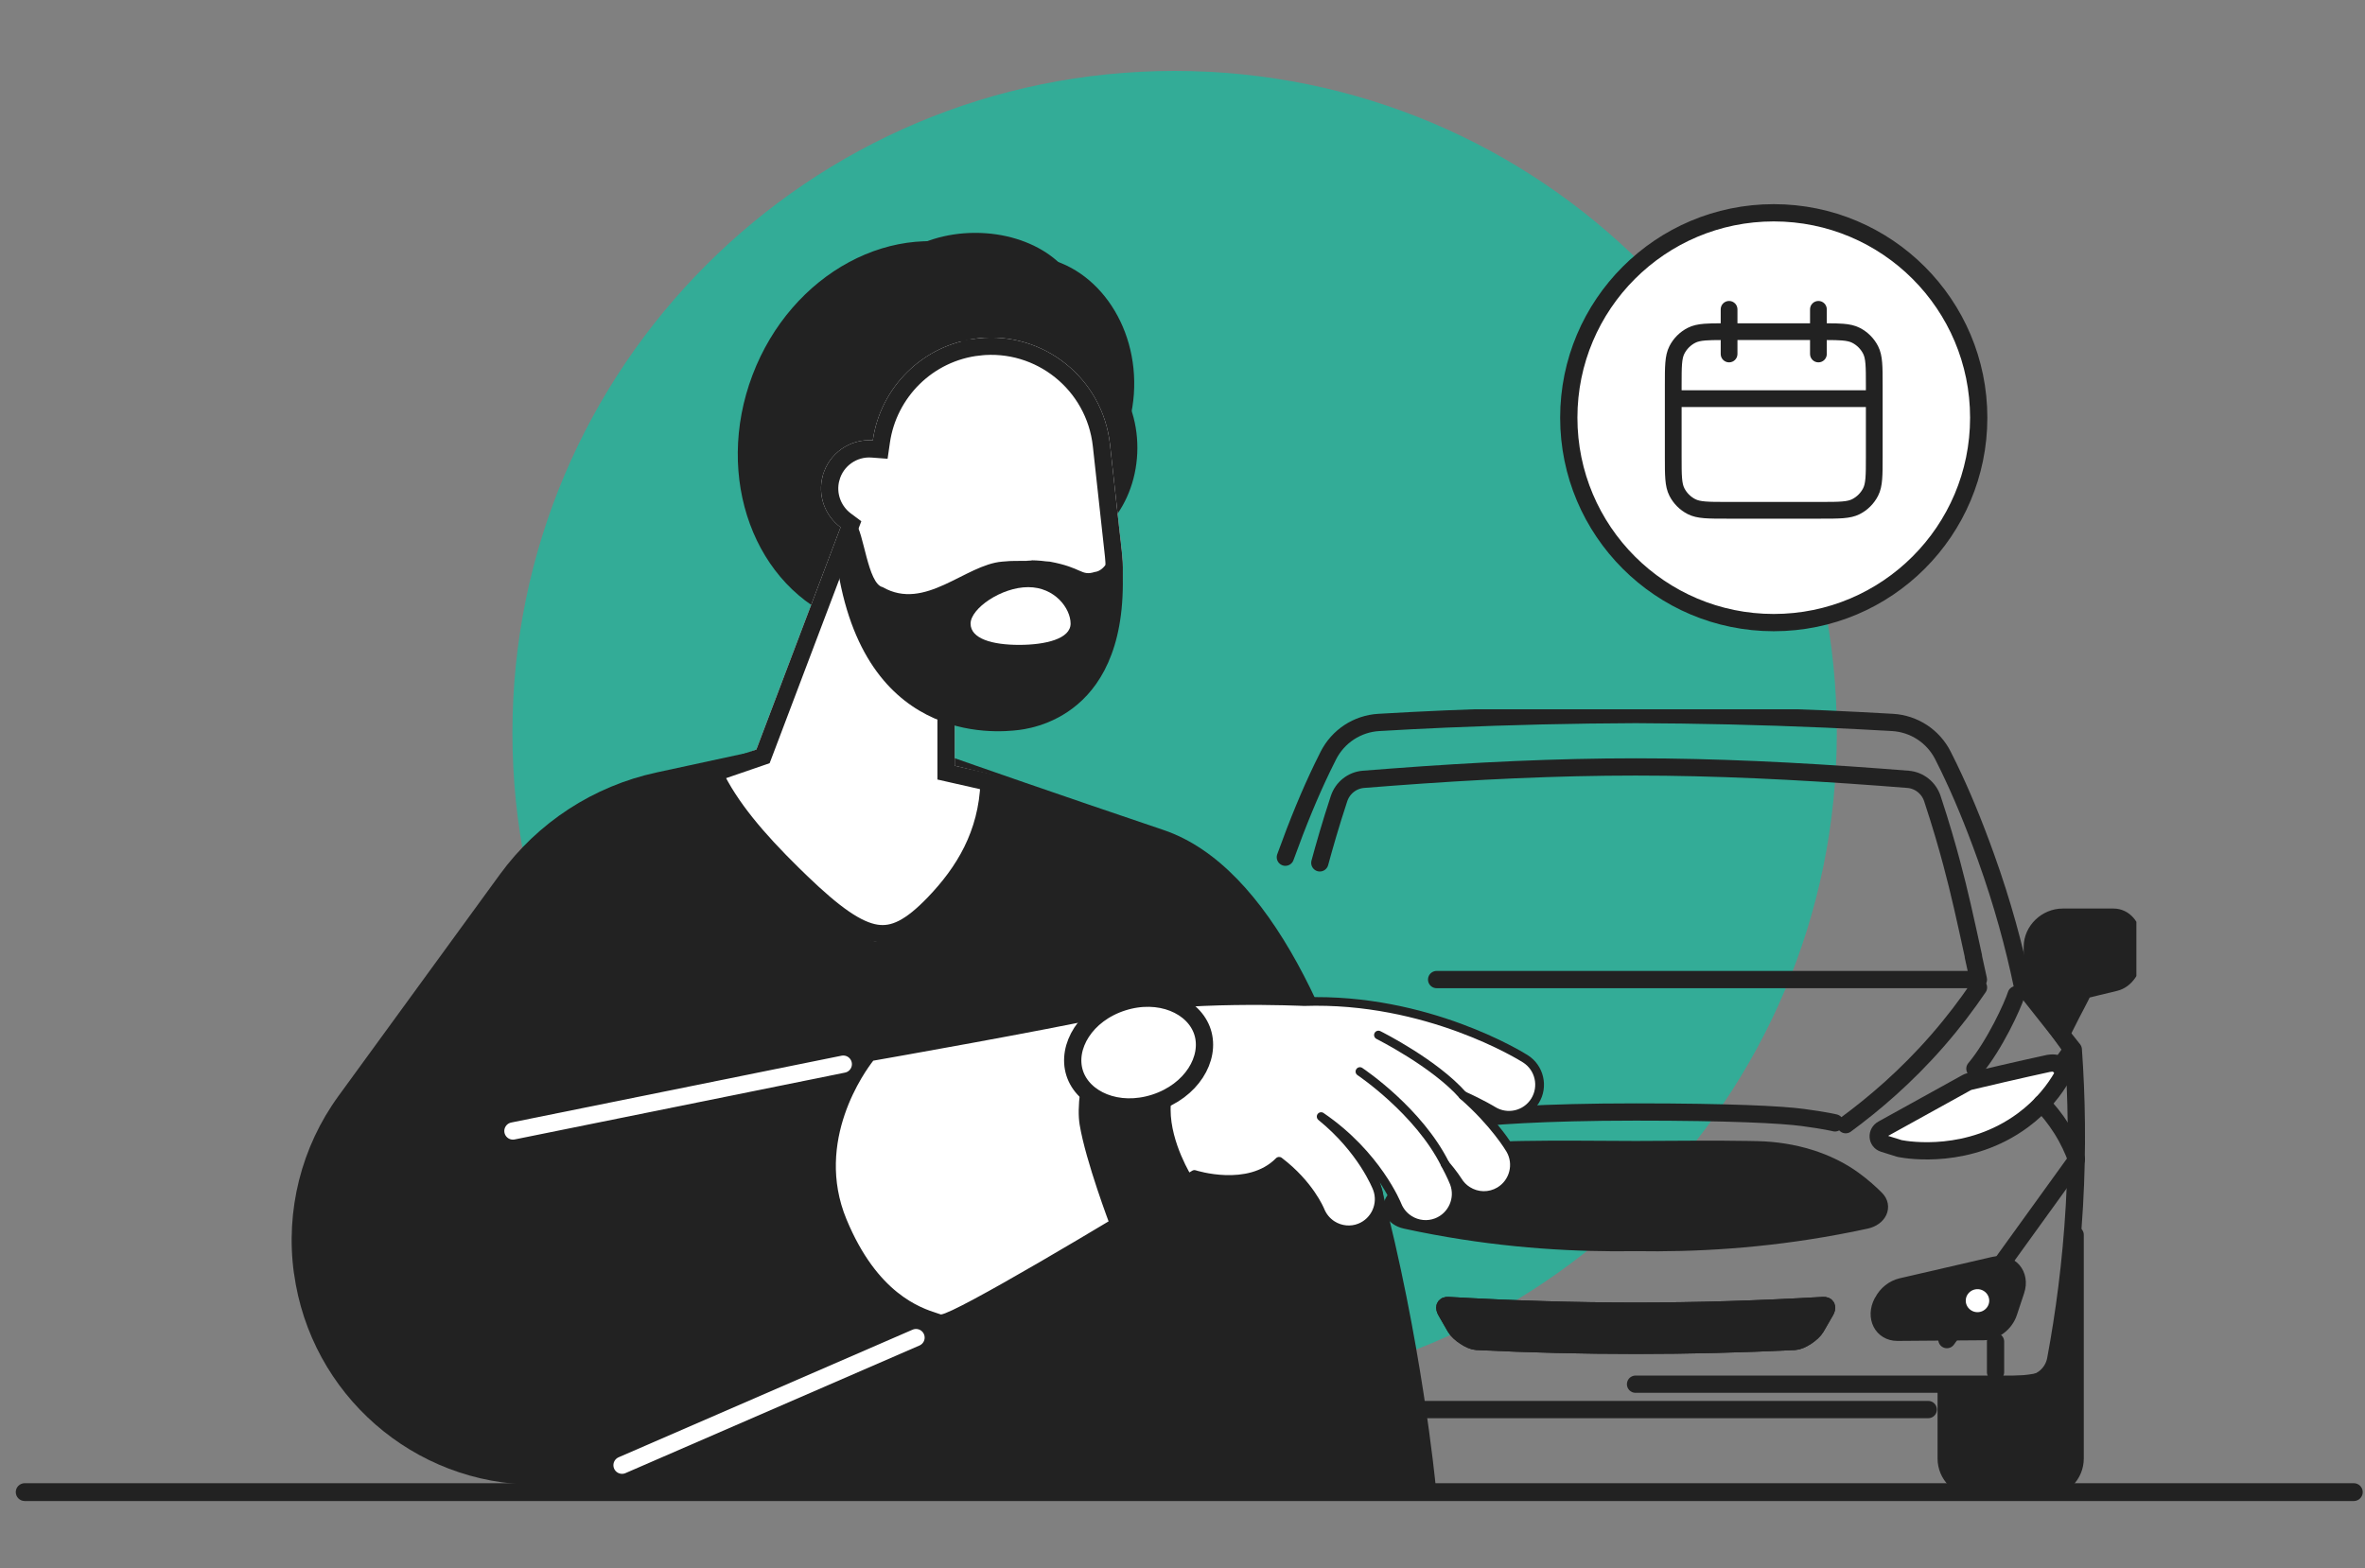
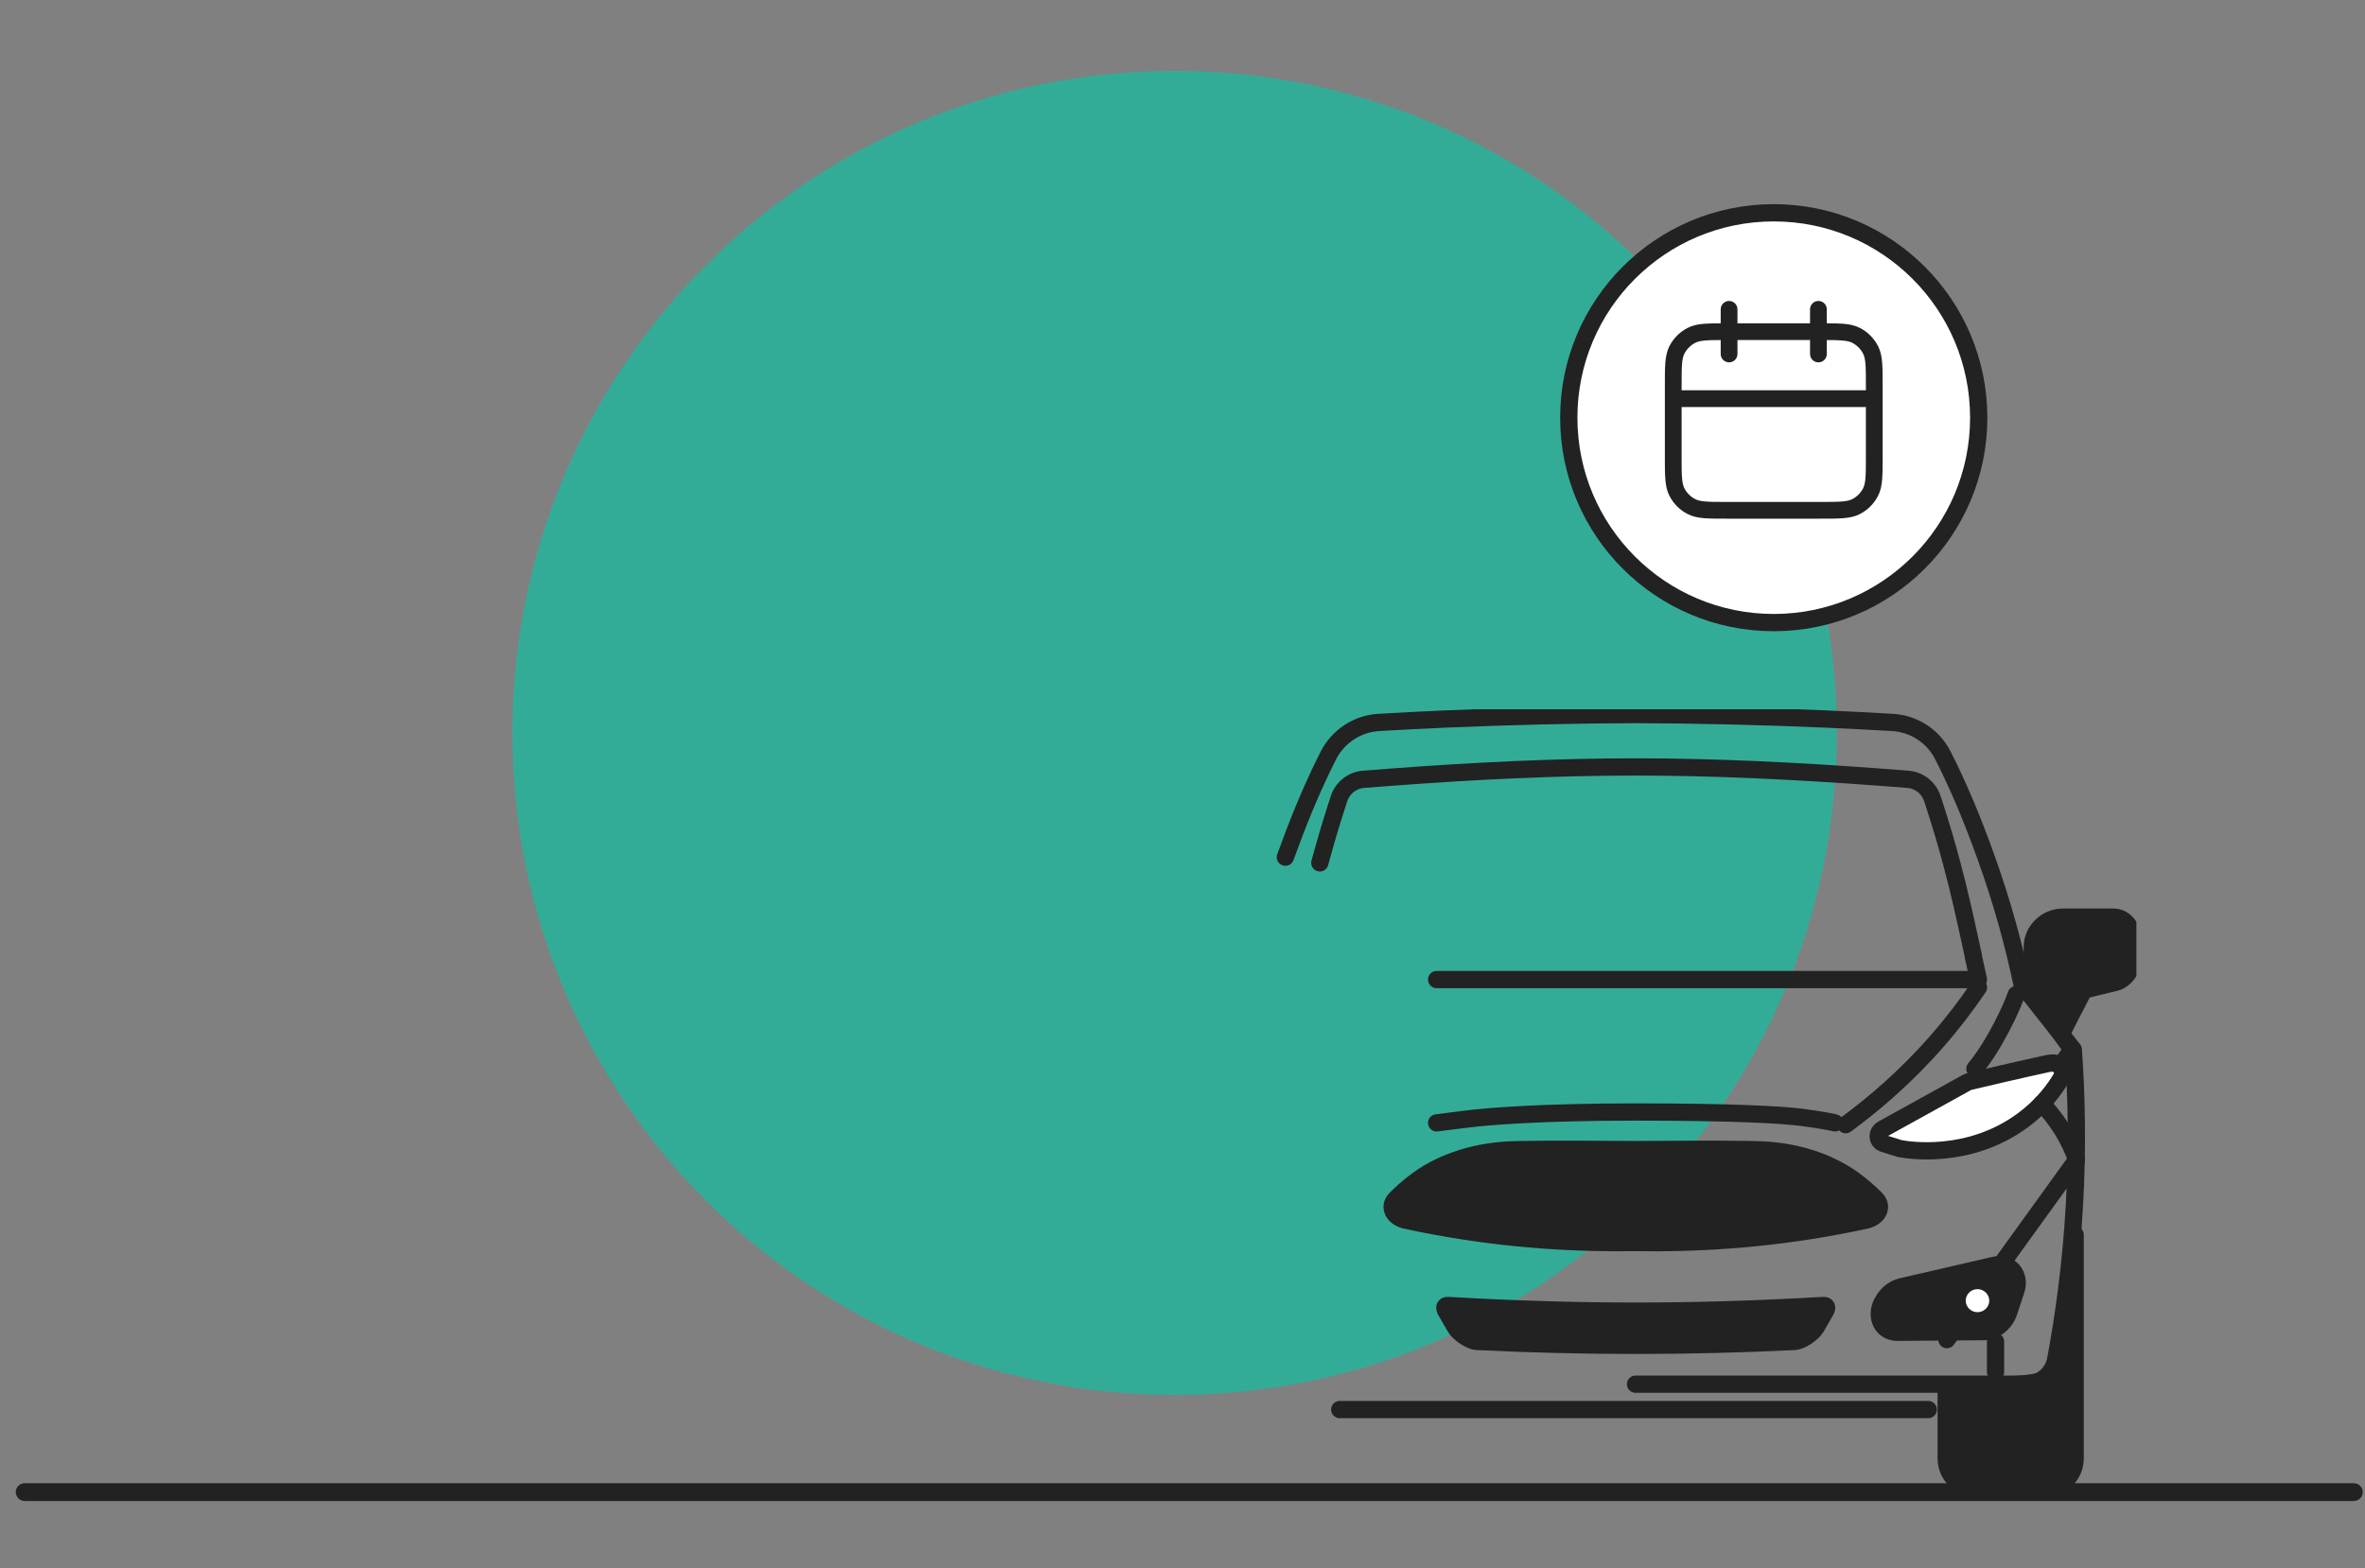
<svg xmlns="http://www.w3.org/2000/svg" width="300" height="199" viewBox="0 0 300 199" fill="none">
  <rect x="0" y="0" width="300" height="199" fill="#808080" stroke="none" />
  <path d="M233 93C233 139.392 195.392 177 149 177C102.608 177 65 139.392 65 93C65 46.608 102.608 9 149 9C195.392 9 233 46.608 233 93Z" fill="#33AC97" />
  <path fill-rule="evenodd" clip-rule="evenodd" d="M2 189.33C2 188.705 2.512 188.198 3.143 188.198L298.57 188.198C299.202 188.198 299.713 188.705 299.713 189.33C299.713 189.956 299.202 190.463 298.57 190.463L3.143 190.463C2.512 190.463 2 189.956 2 189.33Z" fill="#222222" />
  <g clip-path="url(#clip0_210_2200)">
    <path d="M263.323 147.295V147.306L246.964 169.979" stroke="#222222" stroke-width="2.19" stroke-linecap="round" stroke-linejoin="round" />
    <path d="M263.233 156.688V185.064C263.233 187.133 261.57 188.811 259.52 188.811H250.588C248.538 188.811 246.875 187.133 246.875 185.064V175.708C246.875 175.708 257.017 176.167 259.52 175.021C262.024 173.875 263.233 156.688 263.233 156.688Z" fill="#222222" stroke="#222222" stroke-width="2.19" stroke-linecap="round" stroke-linejoin="round" />
    <path d="M253.135 170.232V174.104M169.946 178.856H244.599" stroke="#222222" stroke-width="2.19" stroke-linecap="round" stroke-linejoin="round" />
    <path d="M163.047 108.768C164.679 104.26 166.164 100.672 167.754 97.378C168.005 96.861 168.256 96.354 168.496 95.879C169.741 93.42 172.178 91.826 174.908 91.668C177.701 91.499 180.514 91.362 183.359 91.235C191.612 90.876 199.666 90.697 207.479 90.665C215.303 90.697 223.346 90.876 231.609 91.235C234.454 91.362 237.268 91.509 240.061 91.668C242.791 91.826 245.238 93.42 246.472 95.879C246.713 96.354 246.964 96.861 247.215 97.378C248.805 100.672 250.301 104.25 251.922 108.768C254.035 114.647 255.499 120.125 256.514 124.981L262.998 133.182C263.417 139.062 263.553 145.733 263.134 153.048C262.716 160.226 261.837 166.76 260.76 172.523C260.415 174.328 258.846 175.637 257.016 175.637H207.5H207.469" stroke="#222222" stroke-width="2.19" stroke-linecap="round" stroke-linejoin="round" />
    <path d="M207.5 157.661C214.832 157.787 223.524 157.333 232.98 155.571C234.256 155.339 235.5 155.085 236.703 154.821C238.272 154.473 238.921 153.101 237.958 152.13C237.205 151.37 236.306 150.567 235.218 149.765C235.197 149.744 235.166 149.734 235.145 149.712C231.902 147.337 227.509 145.986 222.907 145.891C222.572 145.891 222.227 145.881 221.893 145.87C216.924 145.775 212.123 145.87 207.5 145.87C202.877 145.87 198.076 145.775 193.108 145.87C192.763 145.87 192.428 145.881 192.093 145.891C187.501 145.997 183.098 147.337 179.856 149.712C179.835 149.734 179.803 149.744 179.782 149.765C178.695 150.567 177.795 151.37 177.042 152.13C176.08 153.101 176.728 154.473 178.297 154.821C179.51 155.085 180.745 155.339 182.021 155.571C191.476 157.333 200.168 157.777 207.5 157.661Z" fill="#222222" stroke="#222222" stroke-width="2.19" stroke-linecap="round" stroke-linejoin="round" />
-     <path d="M207.5 170.707C214.058 170.707 220.721 170.549 227.666 170.211C228.429 170.18 229.915 169.219 230.364 168.438C230.741 167.783 231.138 167.087 231.567 166.348C231.829 165.894 231.724 165.63 231.295 165.651C223.053 166.126 215.198 166.369 207.489 166.369C199.791 166.369 191.936 166.126 183.683 165.651C183.254 165.63 183.16 165.894 183.411 166.348C183.84 167.087 184.238 167.783 184.614 168.438C185.064 169.219 186.549 170.18 187.313 170.211C194.268 170.549 200.931 170.707 207.479 170.707H207.5Z" stroke="#222222" stroke-width="2.19" stroke-linecap="round" stroke-linejoin="round" />
    <path d="M207.5 170.707C214.058 170.707 220.721 170.549 227.666 170.211C228.429 170.18 229.915 169.219 230.364 168.438C230.741 167.783 231.138 167.087 231.567 166.348C231.829 165.894 231.724 165.63 231.295 165.651C223.053 166.126 215.198 166.369 207.489 166.369C199.791 166.369 191.936 166.126 183.683 165.651C183.254 165.63 183.16 165.894 183.411 166.348C183.84 167.087 184.238 167.783 184.614 168.438C185.064 169.219 186.549 170.18 187.313 170.211C194.268 170.549 200.931 170.707 207.479 170.707H207.5Z" fill="#222222" stroke="#222222" stroke-width="2.19" stroke-linecap="round" stroke-linejoin="round" />
    <path d="M250.516 135.604C253.02 132.625 255.324 127.588 255.751 126.208" stroke="#222222" stroke-width="2.19" stroke-linecap="round" stroke-linejoin="round" />
    <path d="M238.774 165.271L238.847 165.134C239.328 164.205 240.218 163.508 241.18 163.276L252.957 160.553C254.945 160.088 256.388 161.756 255.719 163.751L254.798 166.527C254.338 167.921 252.989 168.955 251.618 168.966L240.688 169.05C238.774 169.061 237.791 167.129 238.764 165.261L238.774 165.271Z" fill="#222222" stroke="#222222" stroke-width="2.19" stroke-linecap="round" stroke-linejoin="round" />
    <path d="M259.892 134.924C256.419 135.674 251.001 136.94 249.872 137.215C249.725 137.246 249.579 137.31 249.443 137.384L238.816 143.263C238 143.706 238.084 144.836 238.941 145.1L240.897 145.712C240.897 145.712 240.981 145.733 241.023 145.744C242.121 145.955 249.788 147.179 256.597 142.155C259.097 140.307 260.655 138.228 261.628 136.518C262.182 135.547 261.199 134.66 259.902 134.935L259.892 134.924Z" fill="white" stroke="#222222" stroke-width="2.19" stroke-linecap="round" stroke-linejoin="round" />
    <path d="M232.763 142.479C232.763 142.479 231.616 142.182 228.666 141.792C225.957 141.433 219.486 141.099 207.5 141.099C195.513 141.099 188.587 141.662 185.878 142.021C184.334 142.225 182.236 142.479 182.236 142.479" stroke="#222222" stroke-width="2.19" stroke-linecap="round" stroke-linejoin="round" />
    <path d="M234.129 142.708C237.714 140.076 241.808 136.587 245.764 132.051C247.8 129.718 249.518 127.435 250.971 125.292" stroke="#222222" stroke-width="2.19" stroke-linecap="round" stroke-linejoin="round" />
    <path d="M261.314 135.336C261.827 134.608 262.35 133.879 262.862 133.151" stroke="#222222" stroke-width="2.19" stroke-linecap="round" stroke-linejoin="round" />
    <path d="M167.419 109.485C167.984 107.406 168.768 104.63 169.856 101.337C170.306 99.975 171.519 99.004 172.942 98.888C174.124 98.793 175.305 98.698 176.498 98.613C187.125 97.811 197.459 97.315 207.49 97.315C217.52 97.315 227.854 97.822 238.481 98.613C239.674 98.698 240.856 98.793 242.037 98.888C243.46 99.004 244.673 99.975 245.123 101.337C246.211 104.63 247.006 107.406 247.56 109.485C248.585 113.307 249.265 116.442 250.332 121.339H250.311C250.51 122.258 250.729 123.239 250.959 124.295H182.236" stroke="#222222" stroke-width="2.19" stroke-linecap="round" stroke-linejoin="round" />
    <path d="M248.261 165.039C248.261 163.625 249.422 162.485 250.844 162.485C252.267 162.485 253.428 163.635 253.428 165.039C253.428 166.443 252.267 167.593 250.844 167.593C249.422 167.593 248.261 166.443 248.261 165.039Z" fill="white" stroke="#222222" stroke-width="2.19" stroke-linecap="round" stroke-linejoin="round" />
    <path d="M259.003 140.022C259.777 140.825 260.666 141.891 261.513 143.231C262.402 144.635 262.988 145.965 263.385 147.042" stroke="#222222" stroke-width="2.19" stroke-linecap="round" stroke-linejoin="round" />
    <path d="M261.732 126.248L268.301 124.664C269.639 124.348 270.623 122.859 270.581 121.339L270.518 119.08C270.476 117.592 269.441 116.378 268.112 116.378H261.648C259.619 116.378 257.799 118.067 257.799 120.146V123.303C257.799 125.424 259.651 126.733 261.721 126.237L261.732 126.248Z" fill="#222222" stroke="#222222" stroke-width="2.19" stroke-linecap="round" stroke-linejoin="round" />
    <path d="M260.394 125.382L258.503 127.125L261.461 131.25L262.768 128.654C262.768 128.654 263.939 126.448 264.441 125.382H260.394Z" fill="#222222" stroke="#222222" stroke-width="2.19" stroke-miterlimit="10" stroke-linecap="round" />
  </g>
  <circle cx="225" cy="53" r="26" fill="white" stroke="#222222" stroke-width="2.19" />
  <path fill-rule="evenodd" clip-rule="evenodd" d="M219.333 38.188C219.92 38.188 220.396 38.663 220.396 39.25V41.021H229.604V39.25C229.604 38.663 230.08 38.188 230.667 38.188C231.253 38.188 231.729 38.663 231.729 39.25V41.022C232.55 41.024 233.243 41.034 233.828 41.082C234.602 41.145 235.283 41.279 235.912 41.6C236.911 42.109 237.724 42.922 238.233 43.922C238.554 44.551 238.688 45.231 238.751 46.005C238.813 46.758 238.813 47.686 238.812 48.838V57.995C238.813 59.147 238.813 60.076 238.751 60.828C238.688 61.602 238.554 62.282 238.233 62.912C237.724 63.911 236.911 64.724 235.912 65.234C235.283 65.554 234.602 65.688 233.828 65.751C233.076 65.812 232.147 65.812 230.996 65.812H219.004C217.853 65.812 216.924 65.812 216.172 65.751C215.398 65.688 214.717 65.554 214.088 65.234C213.089 64.724 212.276 63.911 211.767 62.912C211.446 62.282 211.312 61.602 211.249 60.828C211.187 60.076 211.187 59.147 211.188 57.995V48.838C211.187 47.686 211.187 46.758 211.249 46.005C211.312 45.231 211.446 44.551 211.767 43.922C212.276 42.922 213.089 42.109 214.088 41.6C214.717 41.279 215.398 41.145 216.172 41.082C216.757 41.034 217.45 41.024 218.271 41.022V39.25C218.271 38.663 218.747 38.188 219.333 38.188ZM218.271 43.147C217.464 43.149 216.849 43.159 216.345 43.2C215.702 43.253 215.333 43.351 215.053 43.493C214.453 43.799 213.966 44.286 213.66 44.886C213.517 45.166 213.419 45.535 213.367 46.178C213.313 46.834 213.313 47.676 213.313 48.883V49.521H236.688V48.883C236.688 47.676 236.687 46.834 236.633 46.178C236.581 45.535 236.483 45.166 236.34 44.886C236.034 44.286 235.547 43.799 234.947 43.493C234.667 43.351 234.298 43.253 233.655 43.2C233.151 43.159 232.536 43.149 231.729 43.147V44.917C231.729 45.504 231.253 45.979 230.667 45.979C230.08 45.979 229.604 45.504 229.604 44.917V43.146H220.396V44.917C220.396 45.504 219.92 45.979 219.333 45.979C218.747 45.979 218.271 45.504 218.271 44.917V43.147ZM236.688 51.646H213.313V57.95C213.313 59.158 213.313 59.999 213.367 60.655C213.419 61.298 213.517 61.667 213.66 61.947C213.966 62.547 214.453 63.035 215.053 63.34C215.333 63.483 215.702 63.581 216.345 63.633C217.001 63.687 217.842 63.688 219.05 63.688H230.95C232.158 63.688 232.999 63.687 233.655 63.633C234.298 63.581 234.667 63.483 234.947 63.34C235.547 63.035 236.034 62.547 236.34 61.947C236.483 61.667 236.581 61.298 236.633 60.655C236.687 59.999 236.688 59.158 236.688 57.95V51.646Z" fill="#222222" />
  <g clip-path="url(#clip1_210_2200)">
    <path d="M182.101 188.383H67.957C52.486 188.383 39.392 176.933 37.292 161.567H37.285C36.193 153.602 38.223 145.529 42.952 139.045L63.397 110.972C68.21 104.357 75.284 99.746 83.273 98.019L110 92.236C110 92.236 120.15 96.029 147.585 105.313C175.019 114.596 182.101 188.383 182.101 188.383Z" fill="#222222" />
    <path d="M136.25 63.138C141.168 50.155 136.022 36.152 124.755 31.86C113.489 27.569 100.369 34.615 95.451 47.597C90.533 60.58 95.679 74.584 106.945 78.875C118.212 83.167 131.332 76.121 136.25 63.138Z" fill="#222222" />
    <path d="M109.9 55.566C111.054 48.642 116.321 42.829 122.972 41.765C127.116 41.102 130.976 42.42 133.783 45.065C131.93 44.563 126.655 43.445 124.425 46.375C121.695 49.961 118.635 57.609 109.9 55.574V55.566Z" fill="#222222" />
    <path d="M132.954 69.953C138.884 70.216 143.947 64.642 144.261 57.504C144.576 50.367 140.024 44.367 134.093 44.104C128.163 43.841 123.1 49.414 122.786 56.552C122.471 63.69 127.023 69.69 132.954 69.953Z" fill="#222222" />
    <path d="M123.718 49.117C131.149 49.096 137.16 44.698 137.145 39.294C137.13 33.89 131.094 29.527 123.663 29.548C116.232 29.569 110.221 33.967 110.236 39.371C110.251 44.775 116.288 49.138 123.718 49.117Z" fill="#222222" />
    <path d="M143.831 50.012C143.195 58.918 136.515 65.541 128.893 64.809C121.27 64.078 115.619 56.251 116.245 47.333C116.881 38.428 123.56 31.805 131.183 32.537C138.795 33.281 144.456 41.095 143.831 50.012Z" fill="#222222" />
    <path d="M124.064 42.929C132.391 42.011 139.88 48.025 140.803 56.376L141.702 64.572L142.341 70.393C143.256 78.743 137.212 91.311 128.885 92.236C127.516 92.382 122.349 91.465 121.103 90.308V97.163L126.193 98.404C126.193 106.513 121.821 111.074 117.131 115.967L116.967 116.138C110.884 122.476 109.77 119.384 101.204 111.126C95.806 105.929 94.107 102.73 90.824 97.163L95.945 95.104L106.625 66.908C104.656 65.443 103.68 62.875 104.364 60.369C105.148 57.486 107.855 55.658 110.715 55.874C111.676 49.174 117.043 43.708 124.064 42.929Z" fill="white" />
-     <path d="M124.184 44.016C131.907 43.165 138.857 48.744 139.714 56.495L140.613 64.691L141.252 70.512C141.679 74.412 140.476 79.412 138.126 83.559C135.762 87.731 132.417 90.739 128.768 91.147C128.557 91.169 128.083 91.154 127.396 91.072C126.738 90.993 125.959 90.862 125.183 90.692C124.403 90.52 123.647 90.313 123.024 90.088C122.363 89.849 121.988 89.635 121.849 89.506L120.008 87.797V98.037L120.861 98.231L125.465 99.274C125.225 105.883 122.263 110.67 118.483 114.609C115.498 117.719 113.37 118.756 111.146 118.409C109.978 118.226 108.664 117.647 107.08 116.562C105.498 115.477 103.704 113.929 101.579 111.88V111.879L100.585 110.913C96.069 106.477 92.574 102.372 90.561 98.111L96.301 96.14L96.786 95.973L96.969 95.493L107.648 67.295L107.941 66.523L107.278 66.03C105.658 64.824 104.859 62.713 105.42 60.658L105.421 60.657C106.065 58.29 108.285 56.789 110.633 56.966L111.653 57.043L111.799 56.03C112.691 49.809 117.675 44.739 124.185 44.017L124.184 44.016Z" stroke="#222222" stroke-width="2.19" />
    <path d="M110.469 134.093C110.469 134.093 131.011 130.495 140.7 128.418C150.388 126.342 165.419 127.101 165.419 127.101C181.021 126.571 193.005 134.041 193.507 134.354C195.314 135.497 195.852 137.886 194.712 139.698C193.577 141.512 191.186 142.06 189.378 140.923C189.339 140.897 187.95 140.042 185.573 138.982C189.537 142.442 191.445 145.62 191.579 145.848C192.659 147.686 192.051 150.049 190.22 151.144C188.925 151.917 187.362 151.845 186.164 151.085C185.668 150.773 185.238 150.342 184.917 149.805C184.901 149.779 184.371 148.924 183.309 147.694C184.053 149.06 184.417 149.978 184.467 150.102C185.23 152.098 184.236 154.327 182.25 155.099C181.058 155.563 179.782 155.393 178.781 154.757C178.108 154.332 177.558 153.692 177.246 152.893C177.218 152.819 174.639 146.476 167.599 141.672C172.78 145.879 174.611 150.528 174.709 150.788C175.468 152.777 174.478 154.99 172.501 155.77C171.308 156.239 170.025 156.074 169.015 155.429C168.347 155.005 167.8 154.378 167.484 153.595C167.412 153.42 166.074 150.226 162.262 147.331C158.4 151.262 151.524 149.009 151.524 149.009C151.524 149.009 120.773 167.911 119.238 167.322C117.704 166.732 111.29 165.577 106.874 154.911C102.265 143.783 110.47 134.088 110.47 134.088L110.469 134.093Z" fill="white" />
    <path d="M119.155 167.883C119.112 167.873 119.075 167.865 119.04 167.845C118.906 167.792 118.738 167.742 118.534 167.673C116.332 166.957 110.48 165.064 106.369 155.127C101.689 143.82 109.971 133.838 110.05 133.738C110.134 133.639 110.245 133.574 110.373 133.553C110.579 133.516 131.016 129.933 140.582 127.879C150.224 125.808 165.294 126.542 165.445 126.549C181.161 126.011 193.288 133.565 193.798 133.891C195.85 135.192 196.472 137.928 195.178 139.997C193.885 142.062 191.15 142.689 189.09 141.398C189.09 141.398 188.893 141.274 188.524 141.07C190.851 143.55 191.99 145.475 192.056 145.581C193.282 147.667 192.587 150.381 190.509 151.628C189.07 152.486 187.3 152.462 185.875 151.565C185.654 151.424 185.444 151.263 185.253 151.089C185.427 153.006 184.326 154.895 182.45 155.624C181.153 156.132 179.669 155.987 178.486 155.236C177.685 154.731 177.078 153.993 176.729 153.113C176.719 153.082 176.138 151.669 174.798 149.687C175.062 150.226 175.194 150.561 175.216 150.611C176.073 152.86 174.943 155.413 172.7 156.3C171.402 156.813 169.912 156.668 168.724 155.915C167.933 155.417 167.329 154.692 166.977 153.822C166.927 153.698 165.737 150.814 162.299 148.078C158.601 151.393 152.874 149.99 151.601 149.63C150.313 150.421 143.312 154.706 136.235 158.883C121.462 167.602 119.697 168.019 119.158 167.895L119.155 167.883ZM110.763 134.601C109.779 135.857 103.259 144.767 107.375 154.711C111.291 164.174 116.796 165.959 118.869 166.628C119.063 166.689 119.225 166.744 119.36 166.792C121.296 166.583 139.887 155.524 151.23 148.552C151.368 148.466 151.533 148.453 151.686 148.499C151.753 148.526 158.288 150.599 161.863 146.963C162.055 146.765 162.363 146.746 162.584 146.91C166.54 149.911 167.926 153.263 167.983 153.405C168.249 154.059 168.704 154.603 169.297 154.982C170.196 155.549 171.312 155.66 172.289 155.27C173.976 154.604 174.826 152.686 174.184 150.994C174.11 150.802 172.322 146.236 167.241 142.108C167.014 141.92 166.972 141.589 167.144 141.353C167.321 141.117 167.65 141.058 167.892 141.226C175.137 146.168 177.715 152.635 177.744 152.704C178.009 153.368 178.462 153.917 179.066 154.299C179.954 154.864 181.07 154.974 182.046 154.59C183.743 153.927 184.599 152.004 183.949 150.304C183.95 150.299 183.592 149.382 182.825 147.966C182.69 147.721 182.767 147.411 182.995 147.25C183.223 147.088 183.539 147.132 183.721 147.343C184.825 148.635 185.375 149.522 185.38 149.529C185.653 149.981 186.012 150.351 186.449 150.626C187.519 151.306 188.854 151.32 189.934 150.678C191.497 149.742 192.02 147.703 191.098 146.132C191.021 146.002 189.156 142.85 185.202 139.398C184.995 139.221 184.952 138.918 185.101 138.687C185.249 138.457 185.539 138.371 185.784 138.478C188.231 139.577 189.639 140.448 189.654 140.457C191.208 141.429 193.26 140.96 194.234 139.403C195.208 137.851 194.741 135.788 193.199 134.813C192.704 134.496 180.851 127.118 165.419 127.642C165.224 127.637 150.297 126.913 140.798 128.949C131.73 130.892 112.921 134.212 110.748 134.592L110.763 134.601Z" fill="#222222" />
    <path d="M185.454 139.524C185.348 139.499 185.248 139.443 185.168 139.351C181.655 135.369 174.673 131.863 174.608 131.825C174.336 131.689 174.226 131.36 174.361 131.086C174.497 130.813 174.824 130.708 175.098 130.839C175.391 130.985 182.332 134.476 185.993 138.622C186.194 138.849 186.17 139.198 185.944 139.4C185.804 139.52 185.625 139.563 185.46 139.525L185.454 139.524Z" fill="#222222" />
    <path d="M183.19 148.241C183.035 148.206 182.9 148.107 182.822 147.954C179.521 141.354 172.274 136.474 172.201 136.423C171.948 136.252 171.879 135.915 172.049 135.661C172.22 135.407 172.556 135.338 172.809 135.509C173.116 135.715 180.377 140.61 183.806 147.464C183.94 147.737 183.831 148.067 183.564 148.203C183.444 148.26 183.316 148.276 183.194 148.248L183.19 148.241Z" fill="#222222" />
    <path d="M139.265 129.245L150.03 127.703C150.03 127.703 148.492 136.57 148.492 140.811C148.492 145.051 151.183 149.292 151.183 149.292L140.803 155.46C140.803 155.46 137.727 147.364 136.958 142.738C136.189 138.112 139.265 129.245 139.265 129.245Z" fill="#222222" />
    <path d="M142.396 127.172C147.091 125.667 151.482 127.624 152.545 130.958C153.607 134.291 151.163 138.439 146.469 139.945C141.774 141.45 137.383 139.493 136.32 136.159C135.257 132.826 137.702 128.677 142.396 127.172Z" fill="white" stroke="#222222" stroke-width="2.19" />
    <path d="M141.956 67.563C141.956 67.563 140.949 72.359 138.88 72.575C137.104 73.13 137.343 72.035 133.167 71.264C132.998 71.249 132.829 71.241 132.66 71.226C131.891 71.118 131.053 71.079 130.146 71.095C132.66 71.226 128.4 71.11 127.631 71.226C127.462 71.241 127.293 71.249 127.124 71.264C122.426 71.65 117.351 77.587 111.969 74.502C110.062 74.09 109.568 67.427 108.508 66.407C107.607 65.538 105.994 70.262 105.994 70.262C108.893 94.549 126.193 93.007 129.269 92.622C132.345 92.236 145.032 89.537 141.956 67.563Z" fill="#222222" />
    <path d="M135.805 79.129C135.805 81.045 132.666 81.827 129.269 81.827C125.872 81.827 123.118 81.045 123.118 79.129C123.118 77.212 127.025 74.502 130.422 74.502C133.82 74.502 135.805 77.212 135.805 79.129Z" fill="white" />
    <path d="M78.905 185.916L116.197 169.724" stroke="white" stroke-width="2.19" stroke-linecap="round" />
    <path d="M65.065 143.509L106.97 135.028" stroke="white" stroke-width="2.19" stroke-linecap="round" />
  </g>
  <defs>
    <clipPath id="clip0_210_2200">
      <rect width="127" height="99" fill="white" transform="translate(144 90)" />
    </clipPath>
    <clipPath id="clip1_210_2200">
-       <rect width="183" height="165" fill="white" transform="translate(37 24)" />
-     </clipPath>
+       </clipPath>
  </defs>
</svg>